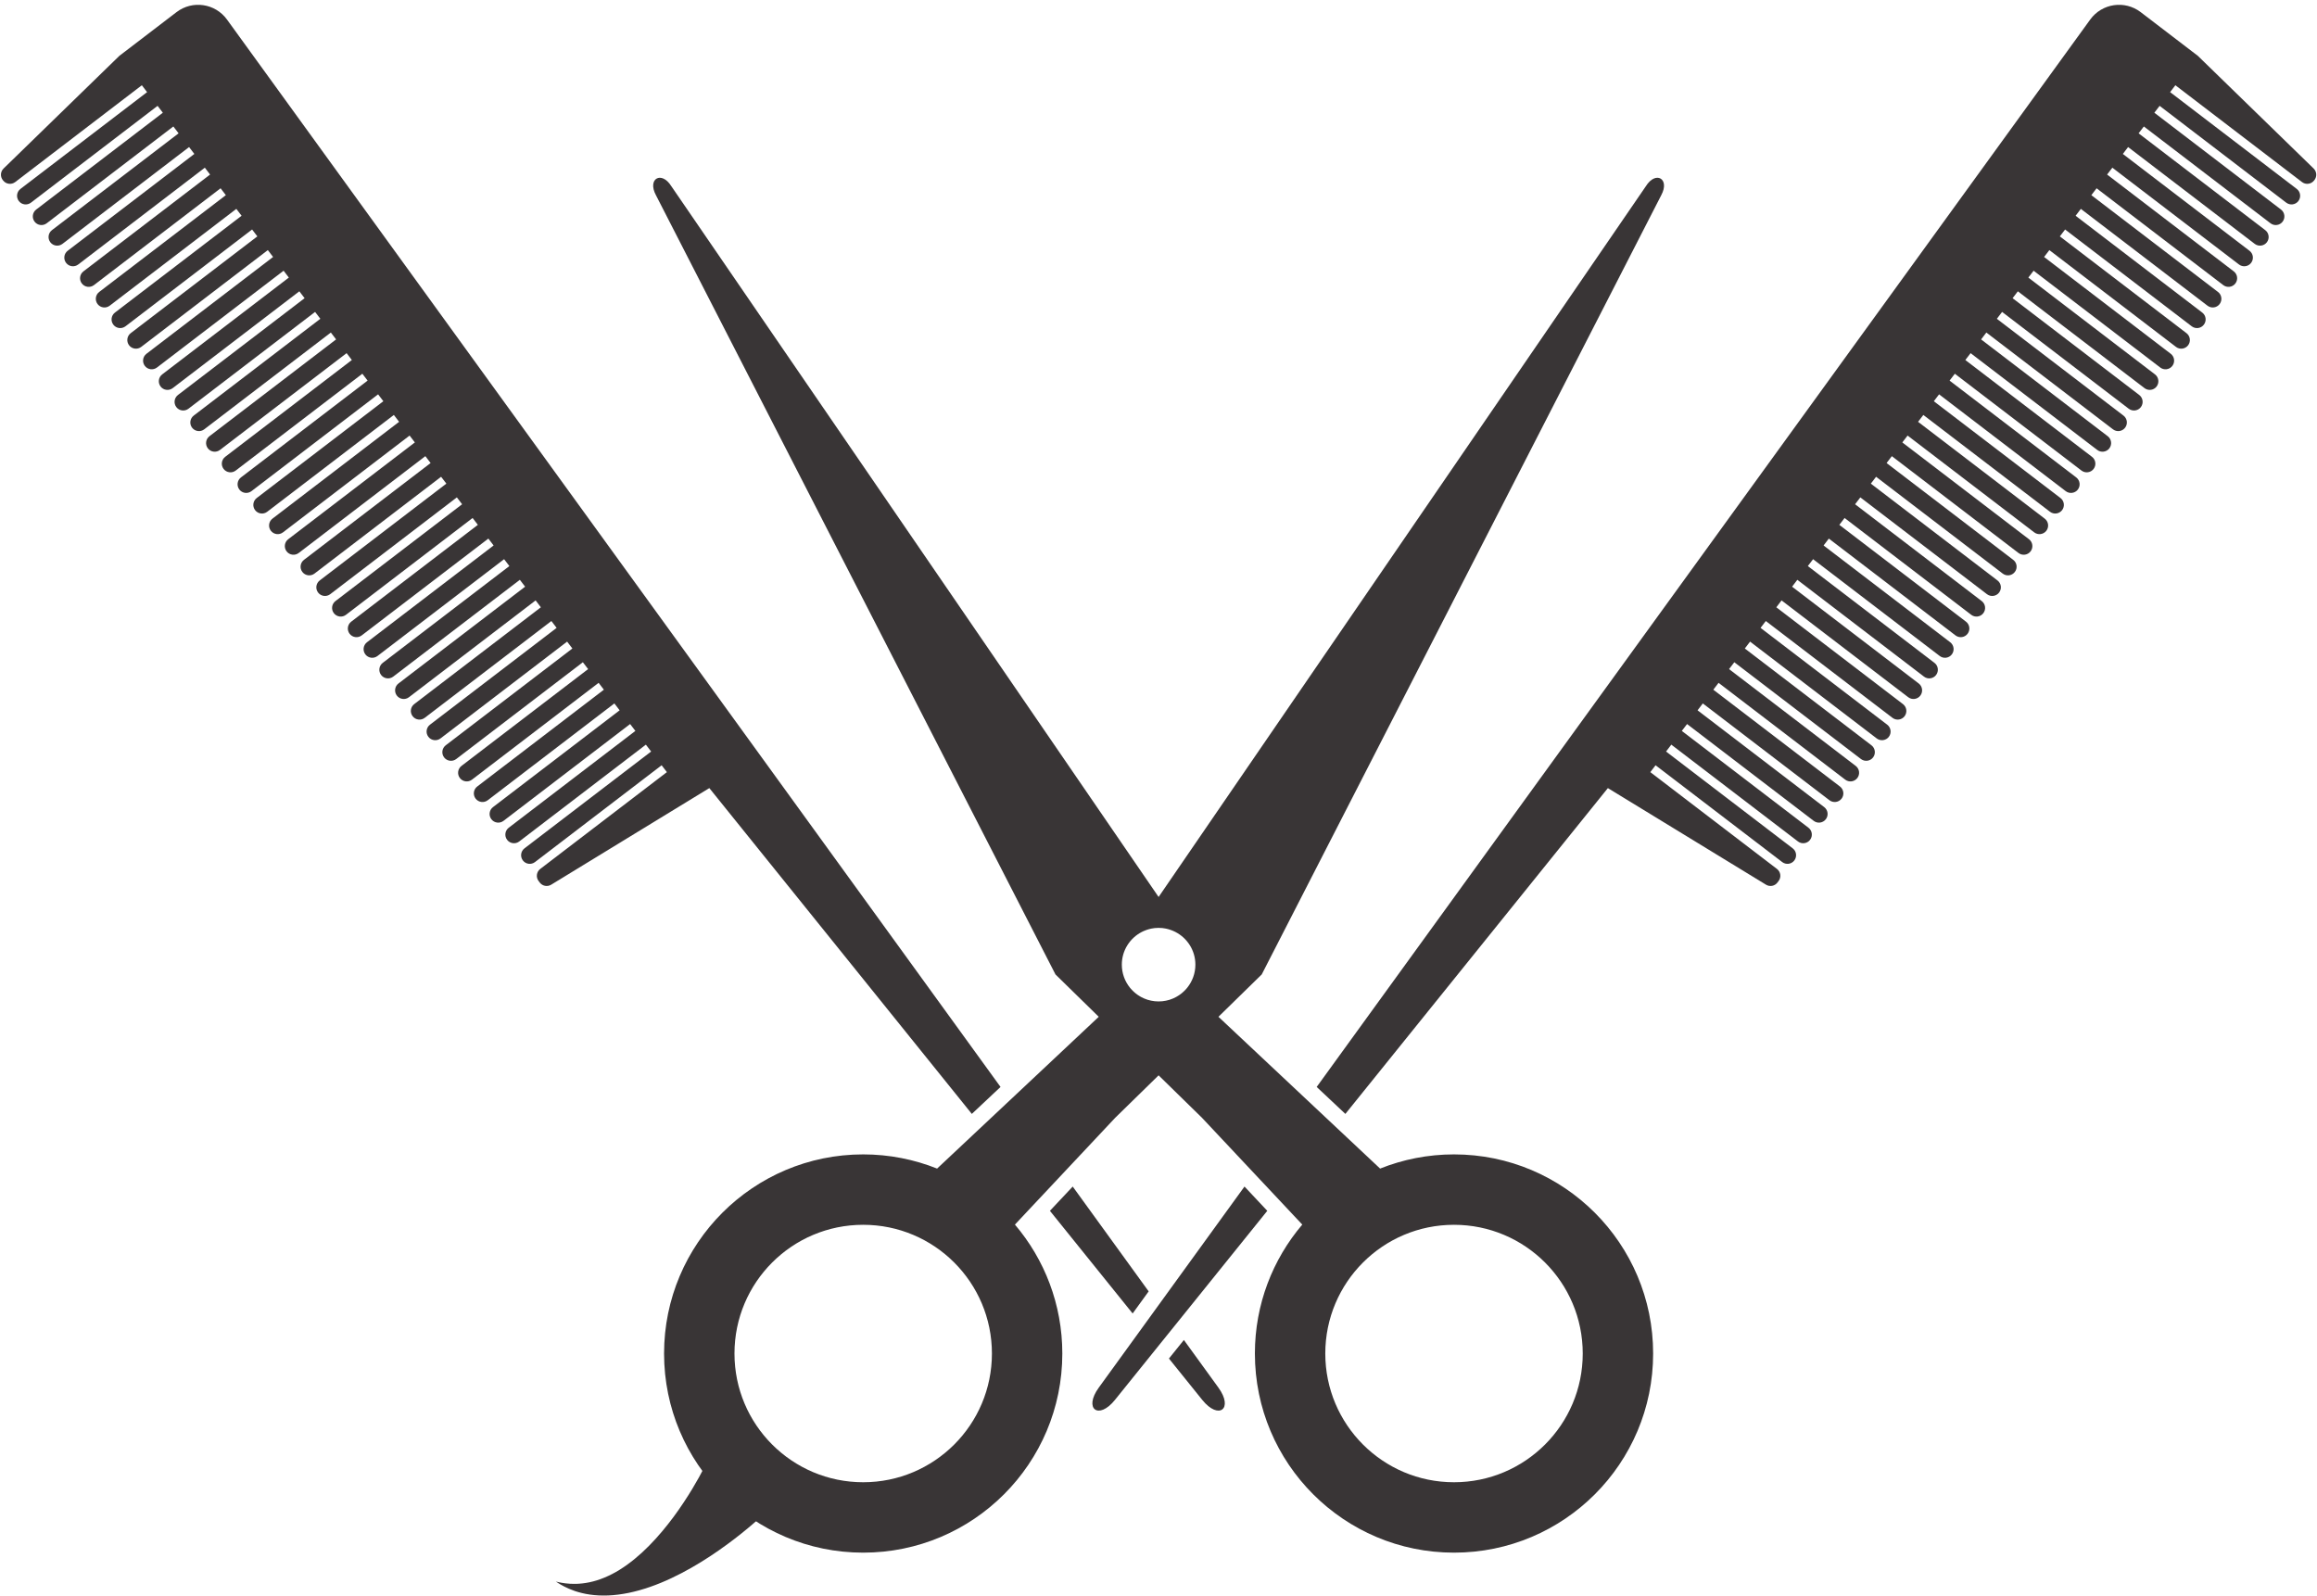
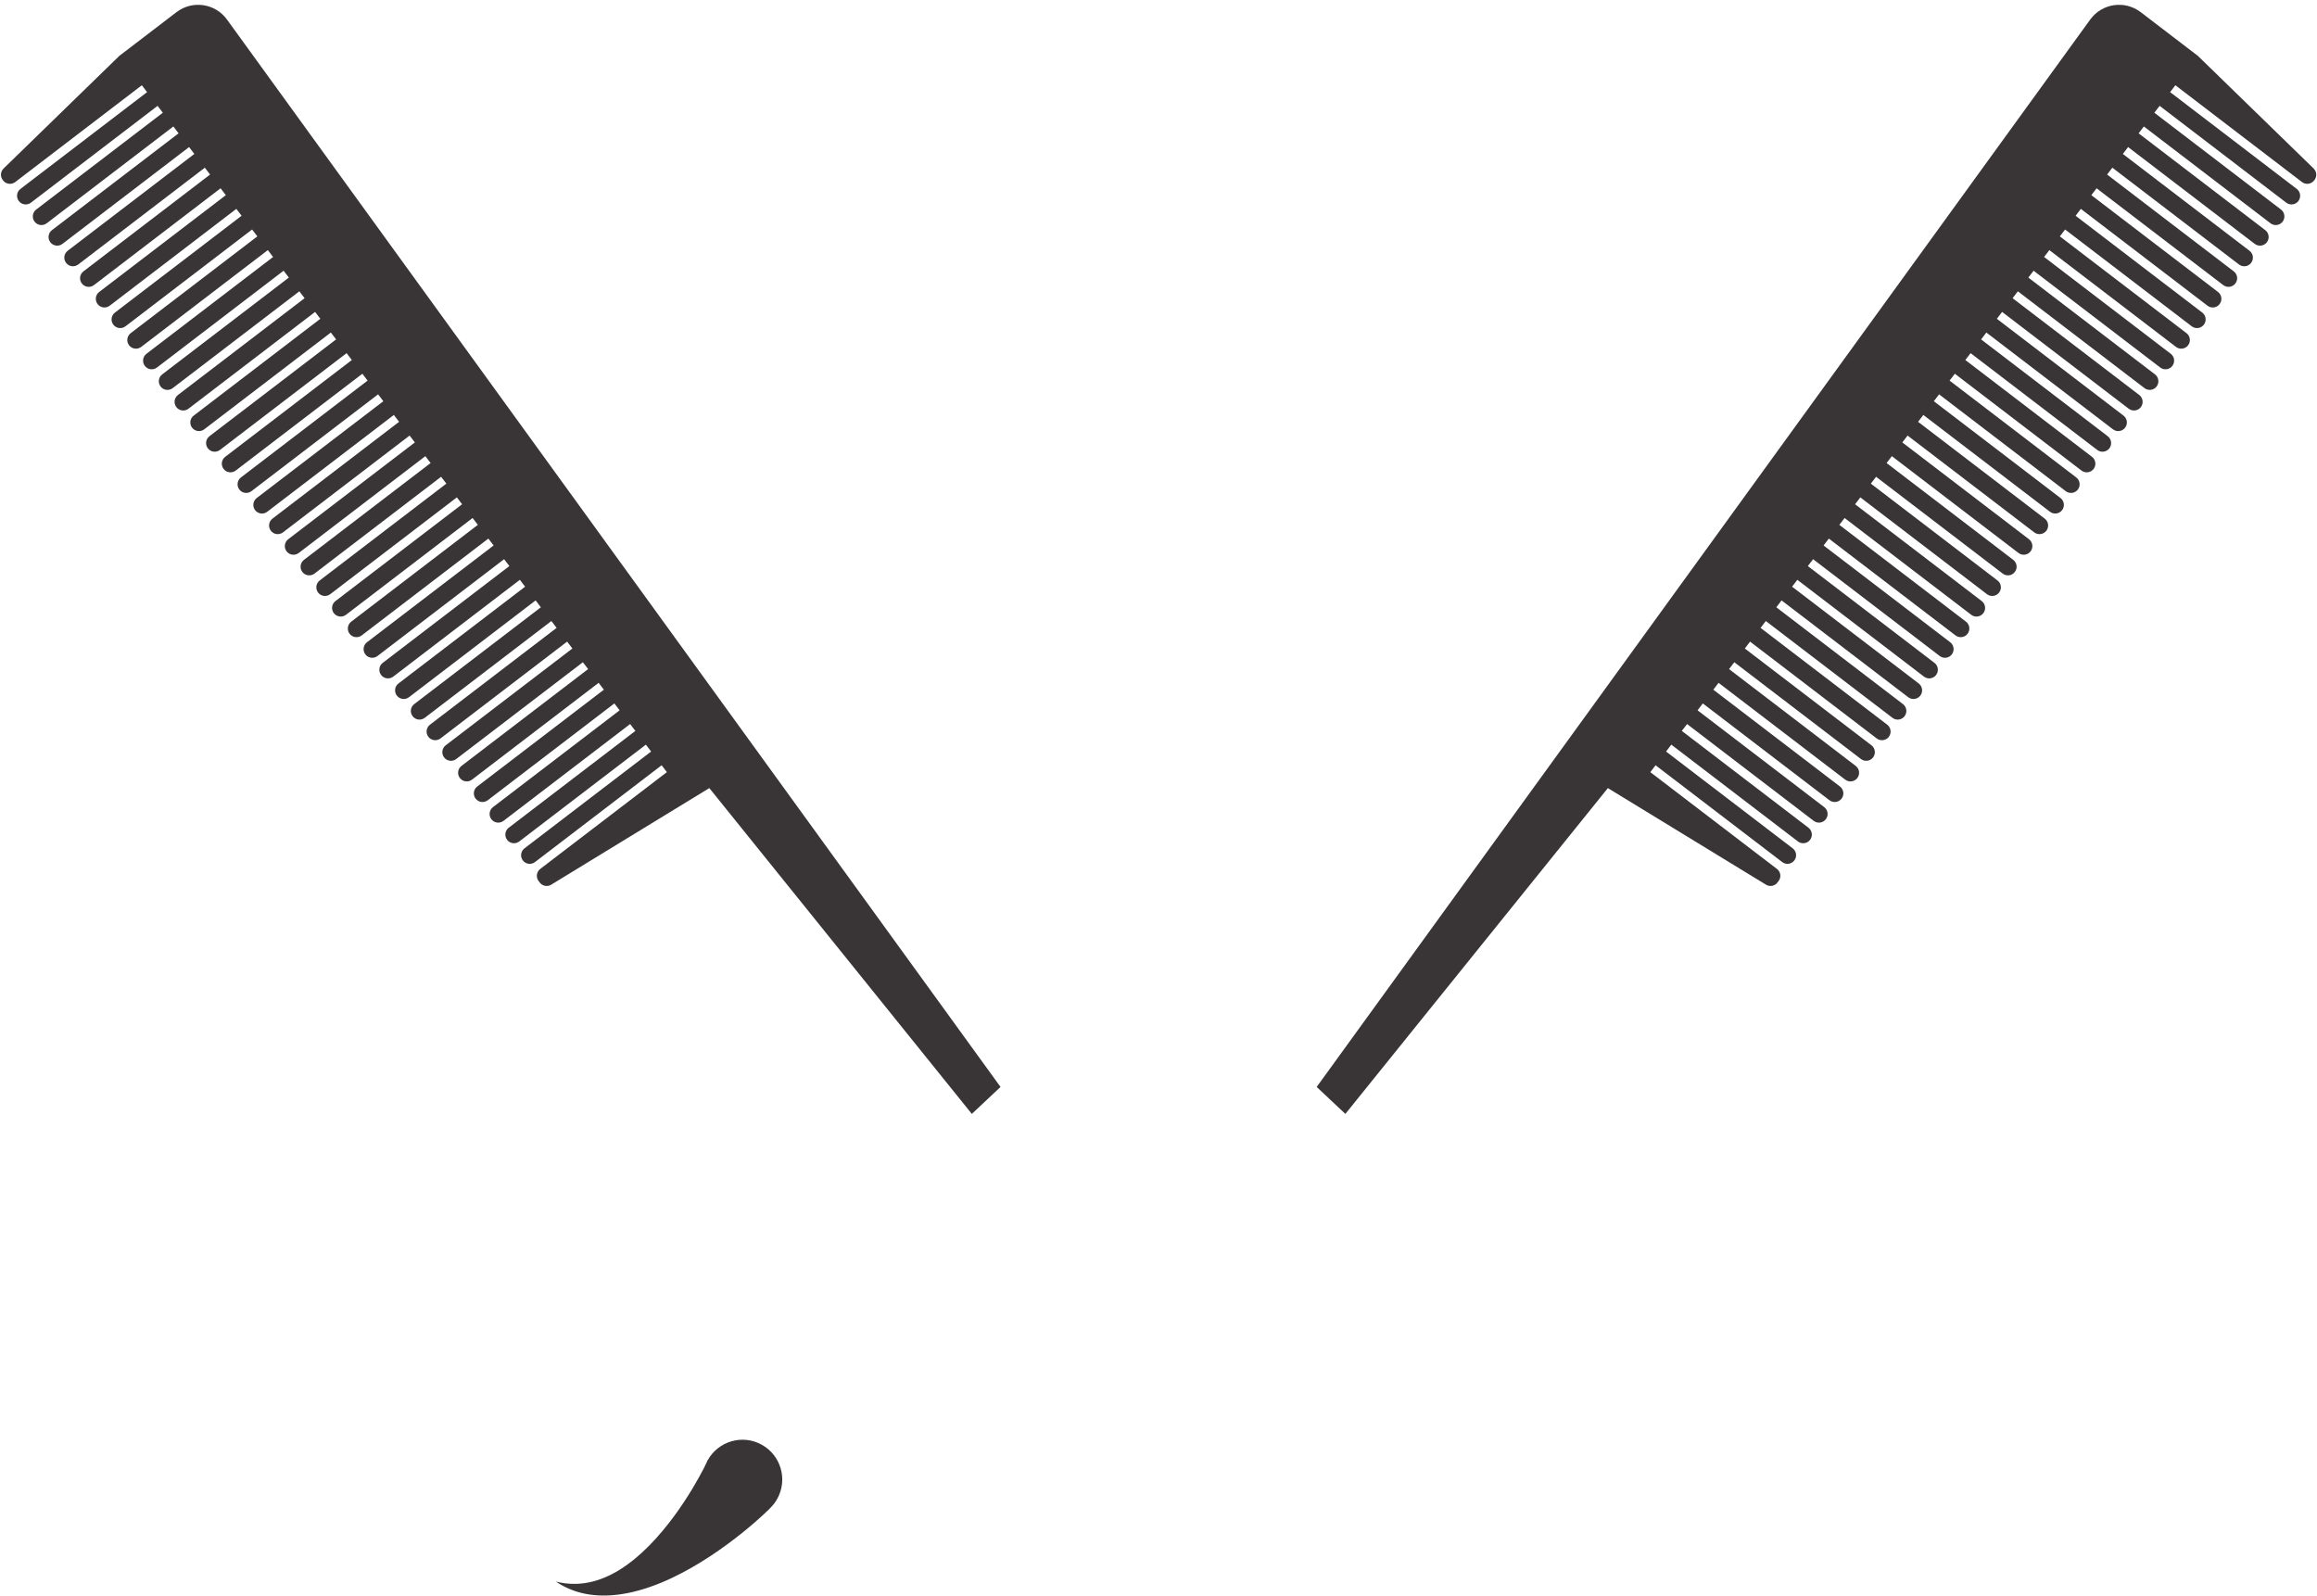
<svg xmlns="http://www.w3.org/2000/svg" height="793.3" preserveAspectRatio="xMidYMid meet" version="1.0" viewBox="424.0 602.2 1151.9 793.3" width="1151.9" zoomAndPan="magnify">
  <g fill="#393536" id="change1_1">
-     <path d="M 991.598 1065.531 C 991.801 1065.43 992.012 1065.328 992.219 1065.23 C 992.332 1065.18 992.445 1065.121 992.562 1065.07 C 992.82 1064.949 993.078 1064.852 993.344 1064.75 C 993.574 1064.648 993.809 1064.57 994.043 1064.488 C 994.352 1064.379 994.664 1064.281 994.977 1064.191 C 995.312 1064.102 995.648 1064.012 995.988 1063.93 C 996.164 1063.891 996.336 1063.852 996.512 1063.82 C 996.992 1063.719 997.484 1063.648 997.977 1063.59 C 998.102 1063.578 998.223 1063.57 998.348 1063.559 C 998.891 1063.512 999.441 1063.48 1000 1063.48 C 1000.559 1063.48 1001.109 1063.512 1001.648 1063.559 C 1001.781 1063.57 1001.898 1063.578 1002.02 1063.59 C 1002.52 1063.648 1003.012 1063.719 1003.488 1063.82 C 1003.66 1063.852 1003.84 1063.891 1004.012 1063.93 C 1004.352 1064.012 1004.691 1064.102 1005.02 1064.191 C 1005.34 1064.281 1005.648 1064.379 1005.949 1064.488 C 1006.191 1064.57 1006.43 1064.648 1006.66 1064.75 C 1006.922 1064.852 1007.18 1064.949 1007.43 1065.07 C 1007.59 1065.129 1007.738 1065.211 1007.891 1065.289 C 1008.059 1065.371 1008.23 1065.449 1008.398 1065.531 C 1014.27 1068.578 1018.289 1074.699 1018.289 1081.762 C 1018.289 1086.078 1016.781 1090.039 1014.281 1093.172 C 1014.121 1093.359 1013.961 1093.551 1013.801 1093.738 C 1013.629 1093.93 1013.469 1094.109 1013.301 1094.289 C 1013.051 1094.551 1012.801 1094.801 1012.551 1095.039 C 1012.359 1095.219 1012.172 1095.391 1011.969 1095.559 C 1011.789 1095.719 1011.609 1095.879 1011.43 1096.031 C 1011.121 1096.27 1010.809 1096.5 1010.488 1096.73 C 1010.32 1096.852 1010.141 1096.969 1009.969 1097.078 C 1009.609 1097.309 1009.25 1097.531 1008.879 1097.738 C 1008.73 1097.82 1008.578 1097.898 1008.43 1097.98 C 1008.059 1098.172 1007.691 1098.359 1007.301 1098.52 C 1007.18 1098.578 1007.051 1098.629 1006.922 1098.68 C 1006.512 1098.852 1006.09 1099.012 1005.66 1099.148 C 1005.551 1099.18 1005.43 1099.219 1005.32 1099.262 C 1004.84 1099.398 1004.352 1099.531 1003.859 1099.629 C 1003.738 1099.66 1003.629 1099.68 1003.52 1099.699 C 1003.012 1099.801 1002.488 1099.879 1001.961 1099.941 C 1001.879 1099.949 1001.789 1099.961 1001.699 1099.961 C 1001.141 1100.012 1000.57 1100.051 1000 1100.051 C 999.426 1100.051 998.859 1100.012 998.297 1099.961 C 998.211 1099.961 998.121 1099.949 998.035 1099.941 C 997.512 1099.879 996.992 1099.801 996.48 1099.699 C 996.367 1099.68 996.254 1099.66 996.141 1099.629 C 995.645 1099.531 995.156 1099.398 994.68 1099.262 C 994.566 1099.219 994.453 1099.18 994.34 1099.148 C 993.914 1099.012 993.492 1098.852 993.078 1098.68 C 992.949 1098.629 992.82 1098.578 992.695 1098.52 C 992.312 1098.352 991.941 1098.172 991.574 1097.98 C 991.422 1097.898 991.266 1097.82 991.113 1097.738 C 990.746 1097.531 990.387 1097.309 990.031 1097.078 C 989.855 1096.969 989.68 1096.852 989.508 1096.73 C 989.191 1096.5 988.883 1096.27 988.582 1096.031 C 988.391 1095.879 988.211 1095.719 988.027 1095.559 C 987.832 1095.391 987.645 1095.219 987.453 1095.039 C 987.195 1094.801 986.945 1094.551 986.703 1094.289 C 986.531 1094.109 986.363 1093.93 986.203 1093.738 C 986.039 1093.551 985.875 1093.359 985.719 1093.172 C 983.219 1090.039 981.715 1086.078 981.715 1081.762 C 981.715 1074.699 985.73 1068.578 991.598 1065.531 Z M 1210.859 1275.09 C 1210.859 1310.43 1182.211 1339.078 1146.859 1339.078 C 1111.52 1339.078 1082.871 1310.43 1082.871 1275.09 C 1082.871 1239.75 1111.52 1211.09 1146.859 1211.09 C 1182.211 1211.09 1210.859 1239.75 1210.859 1275.09 Z M 853.137 1339.078 C 817.793 1339.078 789.145 1310.43 789.145 1275.09 C 789.145 1239.75 817.793 1211.09 853.137 1211.09 C 888.48 1211.09 917.133 1239.75 917.133 1275.09 C 917.133 1310.43 888.48 1339.078 853.137 1339.078 Z M 1249.898 699.23 C 1254.301 691.051 1247.141 686.898 1242.238 694.789 L 1000 1048.121 L 757.766 694.789 C 752.859 686.898 745.699 691.051 750.098 699.23 L 948.73 1086.629 L 970.246 1107.68 L 948.559 1128.051 L 889.883 1183.141 C 878.52 1178.602 866.121 1176.09 853.137 1176.09 C 798.465 1176.09 754.141 1220.422 754.141 1275.09 C 754.141 1329.762 798.465 1374.078 853.137 1374.078 C 907.812 1374.078 952.133 1329.762 952.133 1275.09 C 952.133 1250.641 943.262 1228.262 928.57 1210.988 L 978.418 1157.898 L 1000 1136.789 L 1021.578 1157.898 L 1071.43 1210.988 C 1056.738 1228.262 1047.871 1250.641 1047.871 1275.09 C 1047.871 1329.762 1092.191 1374.078 1146.859 1374.078 C 1201.539 1374.078 1245.859 1329.762 1245.859 1275.09 C 1245.859 1220.422 1201.539 1176.09 1146.859 1176.09 C 1133.879 1176.09 1121.48 1178.602 1110.121 1183.141 L 1051.441 1128.051 L 1029.75 1107.68 L 1051.27 1086.629 L 1249.898 699.23" />
    <path d="M 807.23 1351.578 C 807.23 1351.578 807.207 1351.602 807.164 1351.641 C 807.109 1351.699 806.992 1351.84 806.906 1351.922 C 806.723 1352.109 806.449 1352.379 806.094 1352.738 C 805.406 1353.422 804.422 1354.359 803.172 1355.512 C 800.668 1357.801 797.098 1360.941 792.672 1364.48 C 788.25 1368.02 782.961 1371.969 777.055 1375.859 C 771.141 1379.738 764.605 1383.57 757.719 1386.789 C 750.852 1390.031 743.598 1392.621 736.574 1394.07 C 733.059 1394.789 729.605 1395.23 726.336 1395.359 C 723.062 1395.488 719.973 1395.32 717.188 1394.91 C 714.402 1394.512 711.922 1393.859 709.809 1393.16 C 707.691 1392.441 705.941 1391.641 704.543 1390.93 C 703.156 1390.211 702.105 1389.602 701.418 1389.141 C 700.727 1388.691 700.355 1388.449 700.355 1388.449 C 700.355 1388.449 700.785 1388.551 701.586 1388.73 C 702.375 1388.922 703.559 1389.129 705.043 1389.328 C 706.535 1389.512 708.34 1389.648 710.379 1389.59 C 712.418 1389.531 714.684 1389.301 717.074 1388.801 C 721.867 1387.82 727.105 1385.672 732.172 1382.512 C 737.242 1379.34 742.172 1375.23 746.684 1370.648 C 751.203 1366.078 755.324 1361.078 758.941 1356.199 C 762.547 1351.309 765.652 1346.539 768.156 1342.391 C 770.664 1338.238 772.578 1334.711 773.828 1332.27 C 774.457 1331.051 774.914 1330.102 775.195 1329.488 C 775.34 1329.18 775.438 1328.961 775.488 1328.82 C 775.527 1328.738 775.504 1328.75 775.512 1328.719 C 775.52 1328.691 775.543 1328.648 775.539 1328.66 L 775.867 1328.07 C 781.199 1318.539 793.246 1315.129 802.777 1320.461 C 812.309 1325.789 815.711 1337.84 810.383 1347.371 C 809.52 1348.922 808.406 1350.371 807.23 1351.578" />
    <path d="M 511.762 608.23 L 483.34 629.961 L 425.773 685.98 C 424.215 687.5 424.031 689.949 425.355 691.68 L 425.531 691.898 C 426.973 693.789 429.668 694.148 431.555 692.711 L 494.516 644.578 L 497.125 648 L 434.164 696.121 C 432.277 697.559 431.918 700.262 433.359 702.148 C 434.801 704.031 437.5 704.391 439.387 702.949 L 502.344 654.82 L 504.953 658.238 L 441.996 706.371 C 440.109 707.809 439.75 710.512 441.191 712.391 C 442.633 714.281 445.328 714.641 447.215 713.199 L 510.176 665.07 L 512.785 668.48 L 449.824 716.609 C 447.941 718.051 447.578 720.75 449.023 722.641 C 450.465 724.52 453.16 724.879 455.047 723.441 L 518.008 675.309 L 520.617 678.73 L 457.656 726.859 C 455.77 728.301 455.41 730.988 456.852 732.879 C 458.297 734.77 460.992 735.129 462.879 733.691 L 525.836 685.559 L 528.445 688.969 L 465.488 737.102 C 463.602 738.539 463.242 741.238 464.684 743.121 C 466.125 745.012 468.824 745.371 470.711 743.93 L 533.668 695.801 L 536.277 699.219 L 473.32 747.34 C 471.434 748.781 471.074 751.48 472.516 753.371 C 473.957 755.262 476.652 755.609 478.539 754.172 L 541.5 706.039 L 544.109 709.461 L 481.148 757.59 C 479.266 759.031 478.902 761.73 480.348 763.609 C 481.785 765.5 484.484 765.859 486.371 764.422 L 549.328 716.289 L 551.941 719.711 L 488.98 767.828 C 487.094 769.27 486.734 771.969 488.176 773.859 C 489.617 775.738 492.316 776.102 494.199 774.66 L 557.16 726.531 L 559.77 729.949 L 496.812 778.078 C 494.926 779.52 494.566 782.211 496.008 784.102 C 497.449 785.988 500.145 786.352 502.031 784.91 L 564.992 736.781 L 567.602 740.191 L 504.641 788.32 C 502.758 789.762 502.395 792.461 503.84 794.34 L 503.84 794.352 C 505.281 796.23 507.977 796.59 509.863 795.148 L 572.82 747.02 L 575.434 750.441 L 512.473 798.559 C 510.586 800.012 510.227 802.699 511.668 804.59 C 513.109 806.48 515.809 806.828 517.691 805.391 L 580.652 757.27 L 583.262 760.68 L 520.305 808.809 C 518.418 810.25 518.059 812.949 519.5 814.828 C 520.941 816.719 523.641 817.078 525.523 815.641 L 588.484 767.512 L 591.094 770.93 L 528.137 819.051 C 526.25 820.488 525.891 823.191 527.332 825.078 C 528.773 826.961 531.469 827.32 533.355 825.879 L 596.316 777.762 L 598.926 781.172 L 535.965 829.301 C 534.078 830.738 533.719 833.441 535.16 835.32 C 536.605 837.211 539.301 837.57 541.188 836.129 L 604.145 788 L 606.758 791.41 L 543.797 839.539 C 541.91 840.98 541.551 843.68 542.992 845.57 C 544.434 847.449 547.133 847.809 549.016 846.371 L 611.977 798.238 L 614.586 801.66 L 551.629 849.781 C 549.742 851.23 549.383 853.922 550.824 855.809 C 552.266 857.699 554.965 858.059 556.848 856.609 L 619.809 808.488 L 622.418 811.898 L 559.457 860.031 C 557.574 861.469 557.211 864.172 558.652 866.051 C 560.098 867.941 562.793 868.301 564.68 866.859 L 627.637 818.73 L 630.25 822.148 L 567.289 870.27 C 565.402 871.711 565.043 874.41 566.484 876.301 C 567.926 878.18 570.625 878.539 572.512 877.102 L 635.469 828.969 L 638.078 832.391 L 575.121 880.52 C 573.234 881.961 572.875 884.66 574.316 886.539 C 575.758 888.43 578.453 888.789 580.34 887.352 L 643.301 839.219 L 645.91 842.629 L 582.949 890.762 C 581.066 892.199 580.703 894.898 582.145 896.789 L 582.148 896.789 C 583.59 898.672 586.285 899.031 588.172 897.59 L 651.133 849.461 L 653.742 852.879 L 590.781 901.012 C 588.895 902.449 588.535 905.141 589.977 907.031 C 591.422 908.922 594.117 909.281 596.004 907.84 L 658.961 859.711 L 661.57 863.121 L 598.613 911.25 C 596.727 912.691 596.367 915.391 597.809 917.27 C 599.25 919.16 601.945 919.52 603.832 918.078 L 666.793 869.949 L 669.402 873.371 L 606.445 921.488 C 604.559 922.941 604.199 925.629 605.641 927.52 C 607.082 929.41 609.777 929.762 611.664 928.32 L 674.621 880.191 L 677.234 883.609 L 614.273 931.738 C 612.391 933.18 612.027 935.879 613.469 937.762 C 614.91 939.648 617.609 940.012 619.496 938.57 L 682.453 890.441 L 685.062 893.859 L 622.105 941.98 C 620.219 943.422 619.859 946.121 621.301 948.012 C 622.742 949.891 625.441 950.25 627.324 948.809 L 690.285 900.68 L 692.895 904.102 L 629.938 952.23 C 628.051 953.672 627.691 956.359 629.133 958.25 C 630.574 960.141 633.27 960.5 635.156 959.059 L 698.117 910.93 L 700.727 914.34 L 637.766 962.469 C 635.883 963.91 635.52 966.609 636.961 968.488 L 636.965 968.5 C 638.406 970.379 641.102 970.738 642.988 969.301 L 705.945 921.172 L 708.559 924.59 L 645.598 972.711 C 643.711 974.16 643.352 976.852 644.793 978.738 C 646.234 980.621 648.934 980.98 650.816 979.539 L 713.777 931.422 L 716.387 934.828 L 653.43 982.961 C 651.543 984.398 651.184 987.102 652.625 988.98 C 654.066 990.871 656.762 991.23 658.648 989.789 L 721.609 941.66 L 724.219 945.07 L 661.258 993.199 C 659.375 994.641 659.012 997.34 660.453 999.23 L 660.457 999.23 C 661.898 1001.109 664.594 1001.469 666.48 1000.031 L 729.438 951.898 L 732.051 955.32 L 669.09 1003.449 C 667.203 1004.891 666.844 1007.59 668.285 1009.469 C 669.727 1011.359 672.426 1011.719 674.312 1010.281 L 737.27 962.148 L 739.879 965.559 L 676.922 1013.691 C 675.035 1015.129 674.676 1017.828 676.117 1019.719 C 677.559 1021.602 680.258 1021.961 682.141 1020.52 L 745.102 972.391 L 747.711 975.809 L 684.754 1023.941 C 682.867 1025.379 682.508 1028.07 683.949 1029.961 C 685.391 1031.852 688.086 1032.211 689.973 1030.762 L 752.934 982.641 L 755.543 986.051 L 692.582 1034.18 C 690.695 1035.621 690.336 1038.32 691.777 1040.199 L 692.355 1040.961 C 693.691 1042.711 696.133 1043.16 698.012 1042.02 L 776.645 993.988 L 907.145 1155.961 L 921.414 1142.559 L 536.844 611.91 C 531.004 603.852 519.672 602.191 511.762 608.23" />
    <path d="M 1574.23 685.98 L 1516.66 629.961 L 1488.238 608.23 C 1480.328 602.191 1469 603.852 1463.16 611.91 L 1078.59 1142.559 L 1092.852 1155.961 L 1223.359 993.988 L 1301.988 1042.02 C 1303.871 1043.16 1306.309 1042.711 1307.641 1040.961 L 1308.219 1040.199 C 1309.66 1038.32 1309.301 1035.621 1307.422 1034.18 L 1244.461 986.051 L 1247.07 982.641 L 1310.031 1030.762 C 1311.91 1032.211 1314.609 1031.852 1316.051 1029.961 C 1317.488 1028.07 1317.129 1025.379 1315.25 1023.941 L 1252.289 975.809 L 1254.898 972.391 L 1317.859 1020.52 C 1319.738 1021.961 1322.441 1021.602 1323.879 1019.719 C 1325.32 1017.828 1324.961 1015.129 1323.078 1013.691 L 1260.121 965.559 L 1262.73 962.148 L 1325.691 1010.281 C 1327.57 1011.719 1330.27 1011.359 1331.711 1009.469 C 1333.16 1007.59 1332.801 1004.891 1330.91 1003.449 L 1267.949 955.32 L 1270.559 951.898 L 1333.52 1000.031 C 1335.41 1001.469 1338.102 1001.109 1339.539 999.23 L 1339.551 999.23 C 1340.988 997.34 1340.629 994.641 1338.738 993.199 L 1275.781 945.07 L 1278.391 941.66 L 1341.352 989.789 C 1343.238 991.23 1345.93 990.871 1347.379 988.98 C 1348.82 987.102 1348.461 984.398 1346.57 982.961 L 1283.609 934.828 L 1286.219 931.422 L 1349.18 979.539 C 1351.07 980.98 1353.762 980.621 1355.211 978.738 C 1356.648 976.852 1356.289 974.16 1354.398 972.711 L 1291.441 924.59 L 1294.051 921.172 L 1357.012 969.301 C 1358.898 970.738 1361.602 970.379 1363.039 968.5 L 1363.039 968.488 C 1364.48 966.609 1364.121 963.91 1362.23 962.469 L 1299.27 914.34 L 1301.879 910.93 L 1364.84 959.059 C 1366.73 960.5 1369.43 960.141 1370.871 958.25 C 1372.309 956.359 1371.949 953.672 1370.059 952.23 L 1307.102 904.102 L 1309.711 900.68 L 1372.672 948.809 C 1374.559 950.25 1377.262 949.891 1378.699 948.012 C 1380.141 946.121 1379.781 943.422 1377.898 941.98 L 1314.941 893.859 L 1317.551 890.441 L 1380.512 938.57 C 1382.391 940.012 1385.09 939.648 1386.531 937.762 C 1387.969 935.879 1387.609 933.18 1385.73 931.738 L 1322.77 883.609 L 1325.379 880.191 L 1388.34 928.32 C 1390.219 929.762 1392.922 929.41 1394.359 927.52 C 1395.801 925.629 1395.441 922.941 1393.559 921.488 L 1330.602 873.371 L 1333.211 869.949 L 1396.172 918.078 C 1398.051 919.52 1400.75 919.16 1402.191 917.27 C 1403.629 915.391 1403.27 912.691 1401.391 911.25 L 1338.43 863.121 L 1341.039 859.711 L 1404 907.84 C 1405.879 909.281 1408.578 908.922 1410.02 907.031 C 1411.461 905.141 1411.102 902.449 1409.219 901.012 L 1346.262 852.879 L 1348.871 849.461 L 1411.828 897.59 C 1413.711 899.031 1416.41 898.672 1417.852 896.789 C 1419.301 894.898 1418.941 892.199 1417.051 890.762 L 1354.09 842.629 L 1356.699 839.219 L 1419.66 887.352 C 1421.551 888.789 1424.238 888.43 1425.68 886.539 C 1427.129 884.66 1426.77 881.961 1424.879 880.52 L 1361.922 832.391 L 1364.531 828.969 L 1427.488 877.102 C 1429.379 878.539 1432.07 878.18 1433.512 876.301 C 1434.961 874.41 1434.602 871.711 1432.711 870.27 L 1369.75 822.148 L 1372.359 818.73 L 1435.32 866.859 C 1437.211 868.301 1439.898 867.941 1441.352 866.051 C 1442.789 864.172 1442.43 861.469 1440.539 860.031 L 1377.578 811.898 L 1380.191 808.488 L 1443.148 856.609 C 1445.039 858.059 1447.73 857.699 1449.18 855.809 C 1450.621 853.922 1450.262 851.23 1448.371 849.781 L 1385.41 801.66 L 1388.02 798.238 L 1450.98 846.371 C 1452.871 847.809 1455.57 847.449 1457.012 845.57 C 1458.449 843.68 1458.09 840.98 1456.199 839.539 L 1393.238 791.41 L 1395.852 788 L 1458.809 836.129 C 1460.699 837.57 1463.398 837.211 1464.84 835.32 C 1466.281 833.441 1465.922 830.738 1464.031 829.301 L 1401.078 781.172 L 1403.691 777.762 L 1466.641 825.879 C 1468.531 827.32 1471.23 826.961 1472.672 825.078 C 1474.109 823.191 1473.75 820.488 1471.859 819.051 L 1408.91 770.93 L 1411.52 767.512 L 1474.48 815.641 C 1476.359 817.078 1479.059 816.719 1480.5 814.828 C 1481.941 812.949 1481.578 810.25 1479.699 808.809 L 1416.738 760.68 L 1419.352 757.27 L 1482.309 805.391 C 1484.191 806.828 1486.891 806.48 1488.328 804.59 C 1489.77 802.699 1489.41 800.012 1487.531 798.559 L 1424.57 750.441 L 1427.18 747.02 L 1490.141 795.148 C 1492.02 796.59 1494.719 796.23 1496.16 794.352 L 1496.16 794.34 C 1497.602 792.461 1497.238 789.762 1495.359 788.32 L 1432.398 740.191 L 1435.012 736.781 L 1497.969 784.91 C 1499.852 786.352 1502.551 785.988 1503.988 784.102 C 1505.43 782.211 1505.07 779.52 1503.191 778.078 L 1440.23 729.949 L 1442.84 726.531 L 1505.801 774.66 C 1507.68 776.102 1510.379 775.738 1511.82 773.859 C 1513.27 771.969 1512.898 769.27 1511.02 767.828 L 1448.059 719.711 L 1450.672 716.289 L 1513.629 764.422 C 1515.52 765.859 1518.211 765.5 1519.648 763.609 C 1521.102 761.73 1520.738 759.031 1518.852 757.59 L 1455.891 709.461 L 1458.5 706.039 L 1521.461 754.172 C 1523.352 755.609 1526.039 755.262 1527.488 753.371 C 1528.93 751.48 1528.57 748.781 1526.68 747.34 L 1463.719 699.219 L 1466.328 695.801 L 1529.289 743.93 C 1531.18 745.371 1533.871 745.012 1535.32 743.121 C 1536.762 741.238 1536.398 738.539 1534.512 737.102 L 1471.551 688.969 L 1474.16 685.559 L 1537.121 733.691 C 1539.012 735.129 1541.711 734.77 1543.148 732.879 C 1544.59 730.988 1544.23 728.301 1542.34 726.859 L 1479.379 678.73 L 1481.988 675.309 L 1544.949 723.441 C 1546.84 724.879 1549.539 724.52 1550.98 722.641 C 1552.422 720.75 1552.059 718.051 1550.172 716.609 L 1487.211 668.48 L 1489.82 665.07 L 1552.781 713.199 C 1554.672 714.641 1557.371 714.281 1558.809 712.391 C 1560.25 710.512 1559.891 707.809 1558 706.371 L 1495.039 658.238 L 1497.66 654.82 L 1560.609 702.949 C 1562.5 704.391 1565.199 704.031 1566.641 702.148 C 1568.078 700.262 1567.719 697.559 1565.84 696.121 L 1502.879 648 L 1505.488 644.578 L 1568.449 692.711 C 1570.328 694.148 1573.031 693.789 1574.469 691.898 L 1574.648 691.68 C 1575.969 689.949 1575.789 687.5 1574.23 685.98" />
-     <path d="M 1054.031 1204.141 L 1042.699 1192.078 L 1000 1251 L 992.293 1261.641 L 970.258 1292.039 C 962.617 1302.578 970.105 1308.301 978.27 1298.172 L 1000 1271.199 L 1007.711 1261.641 L 1054.031 1204.141" />
-     <path d="M 1012.57 1268.352 L 1005.141 1277.578 L 1021.73 1298.172 C 1029.898 1308.301 1037.379 1302.578 1029.738 1292.039 L 1012.57 1268.352" />
-     <path d="M 995.059 1244.191 L 957.301 1192.078 L 945.969 1204.141 L 987.094 1255.18 L 995.059 1244.191" />
  </g>
</svg>